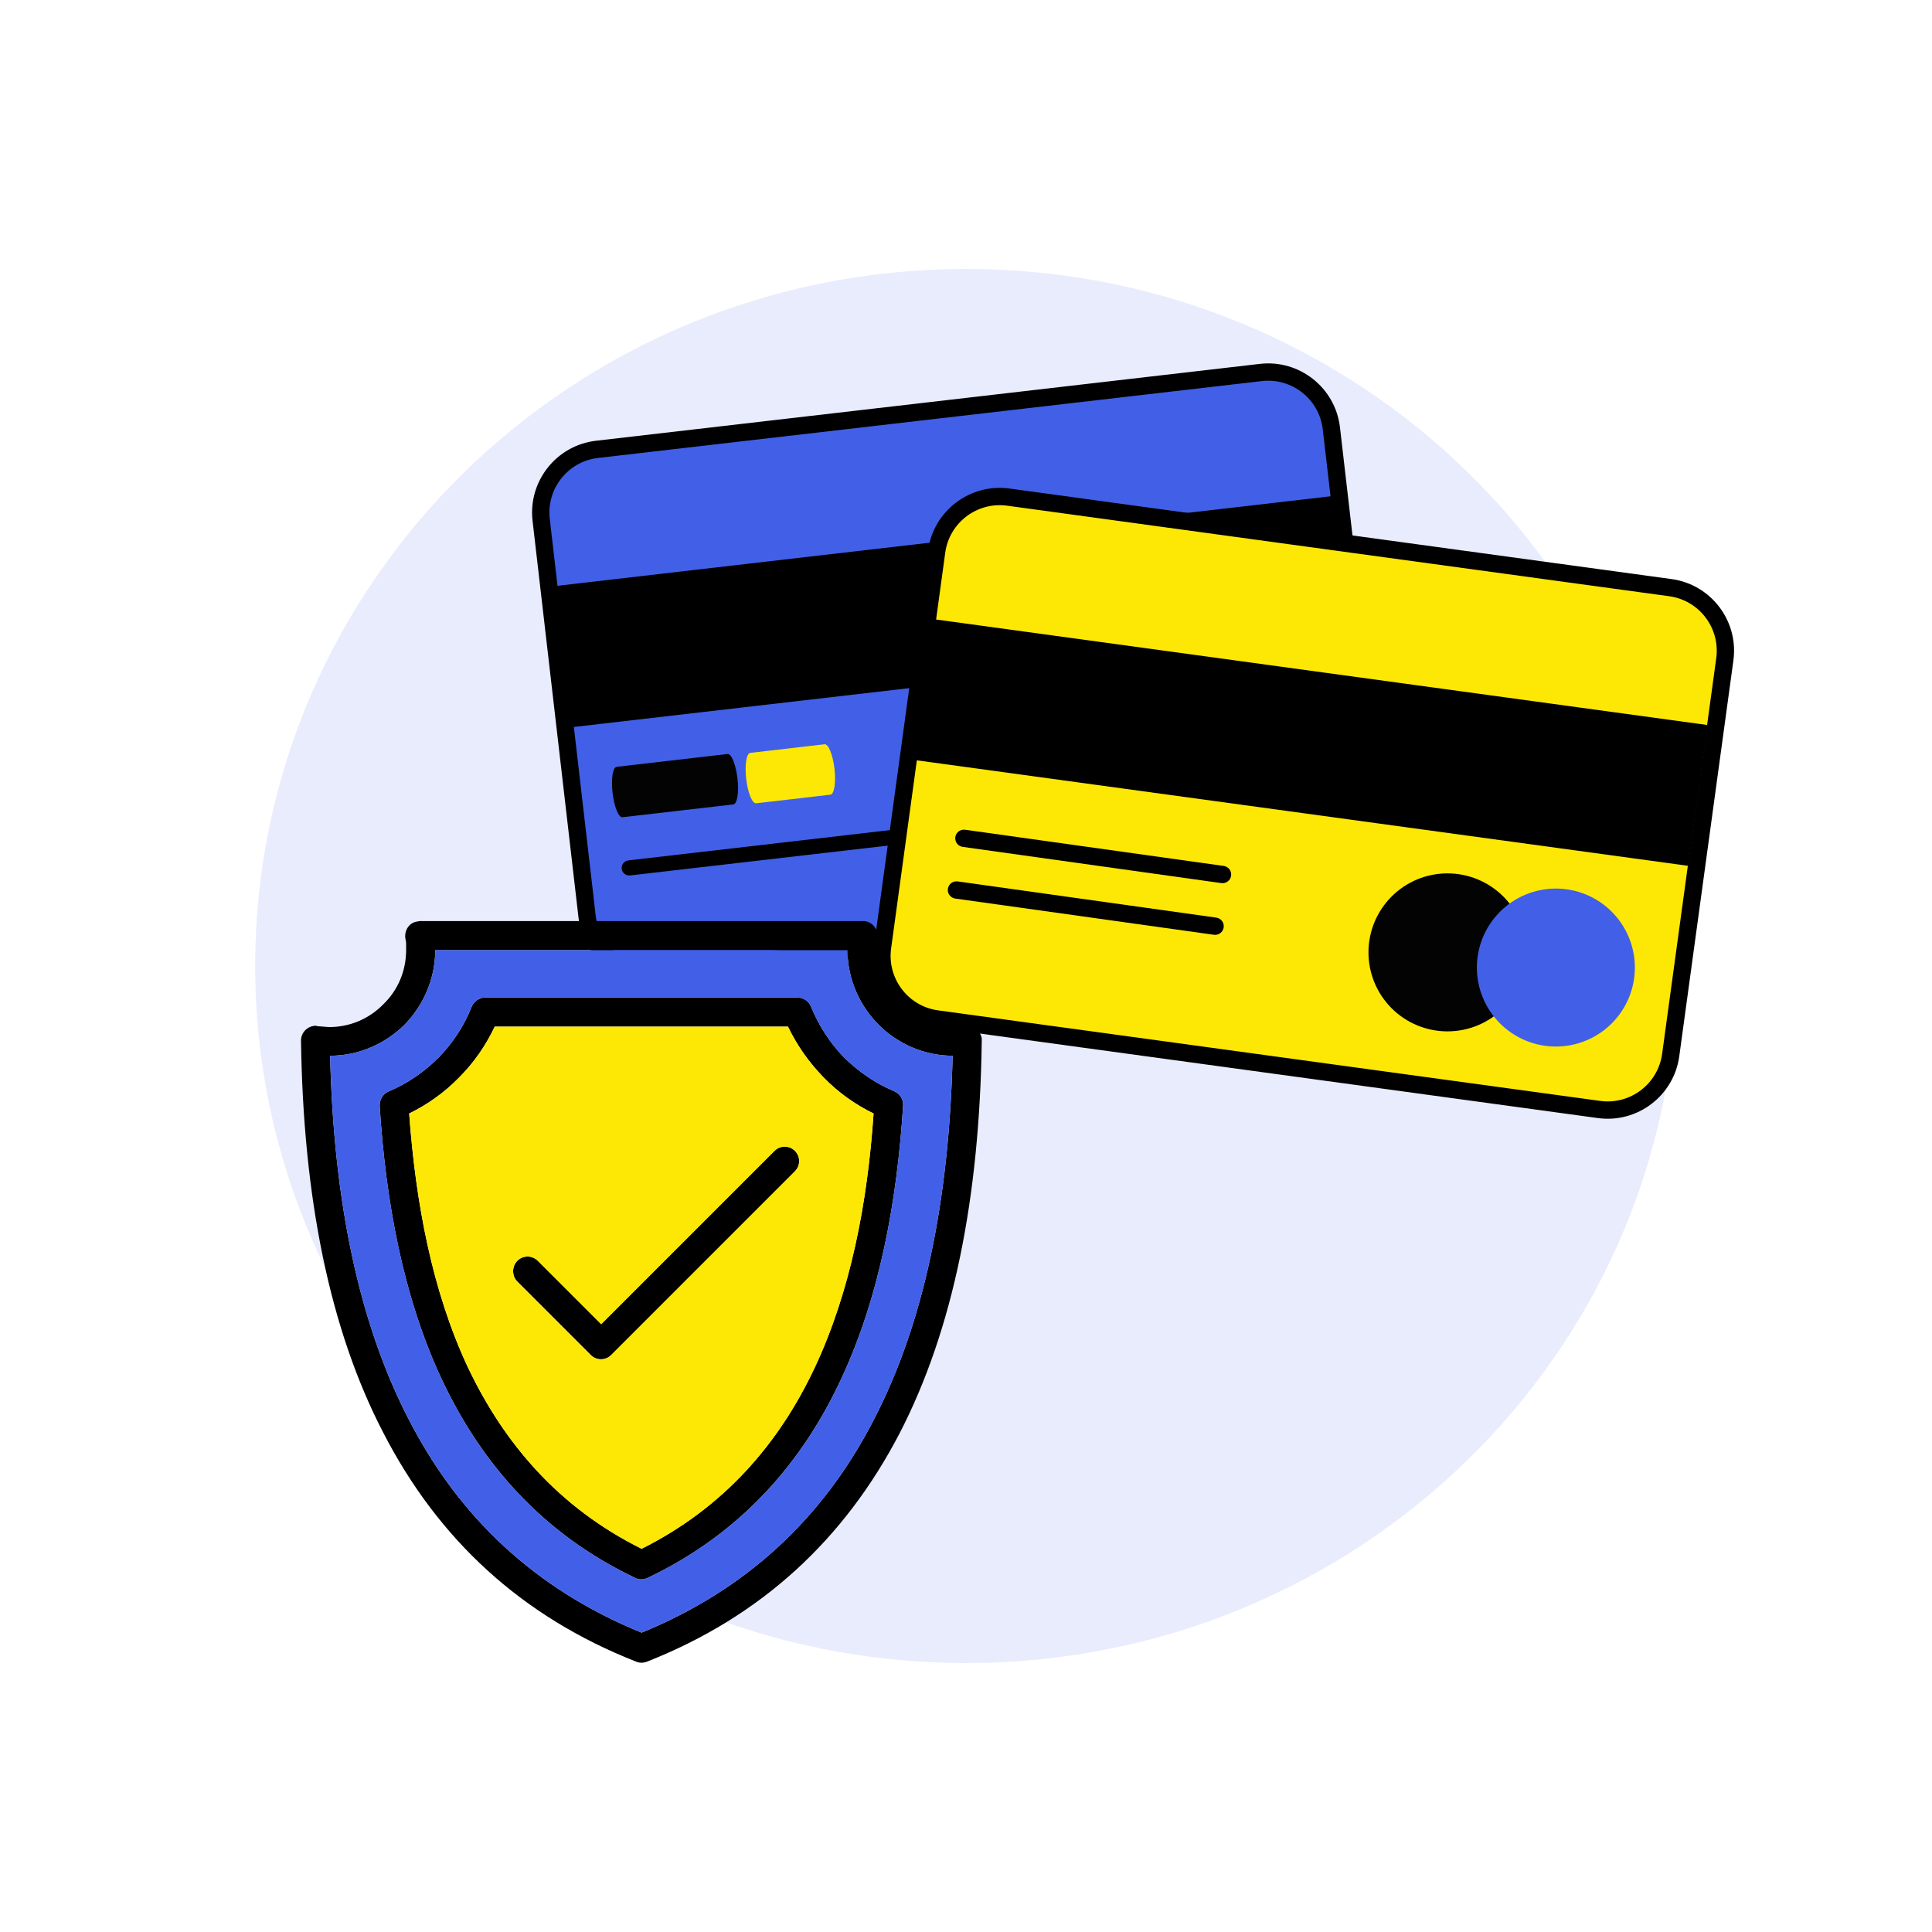
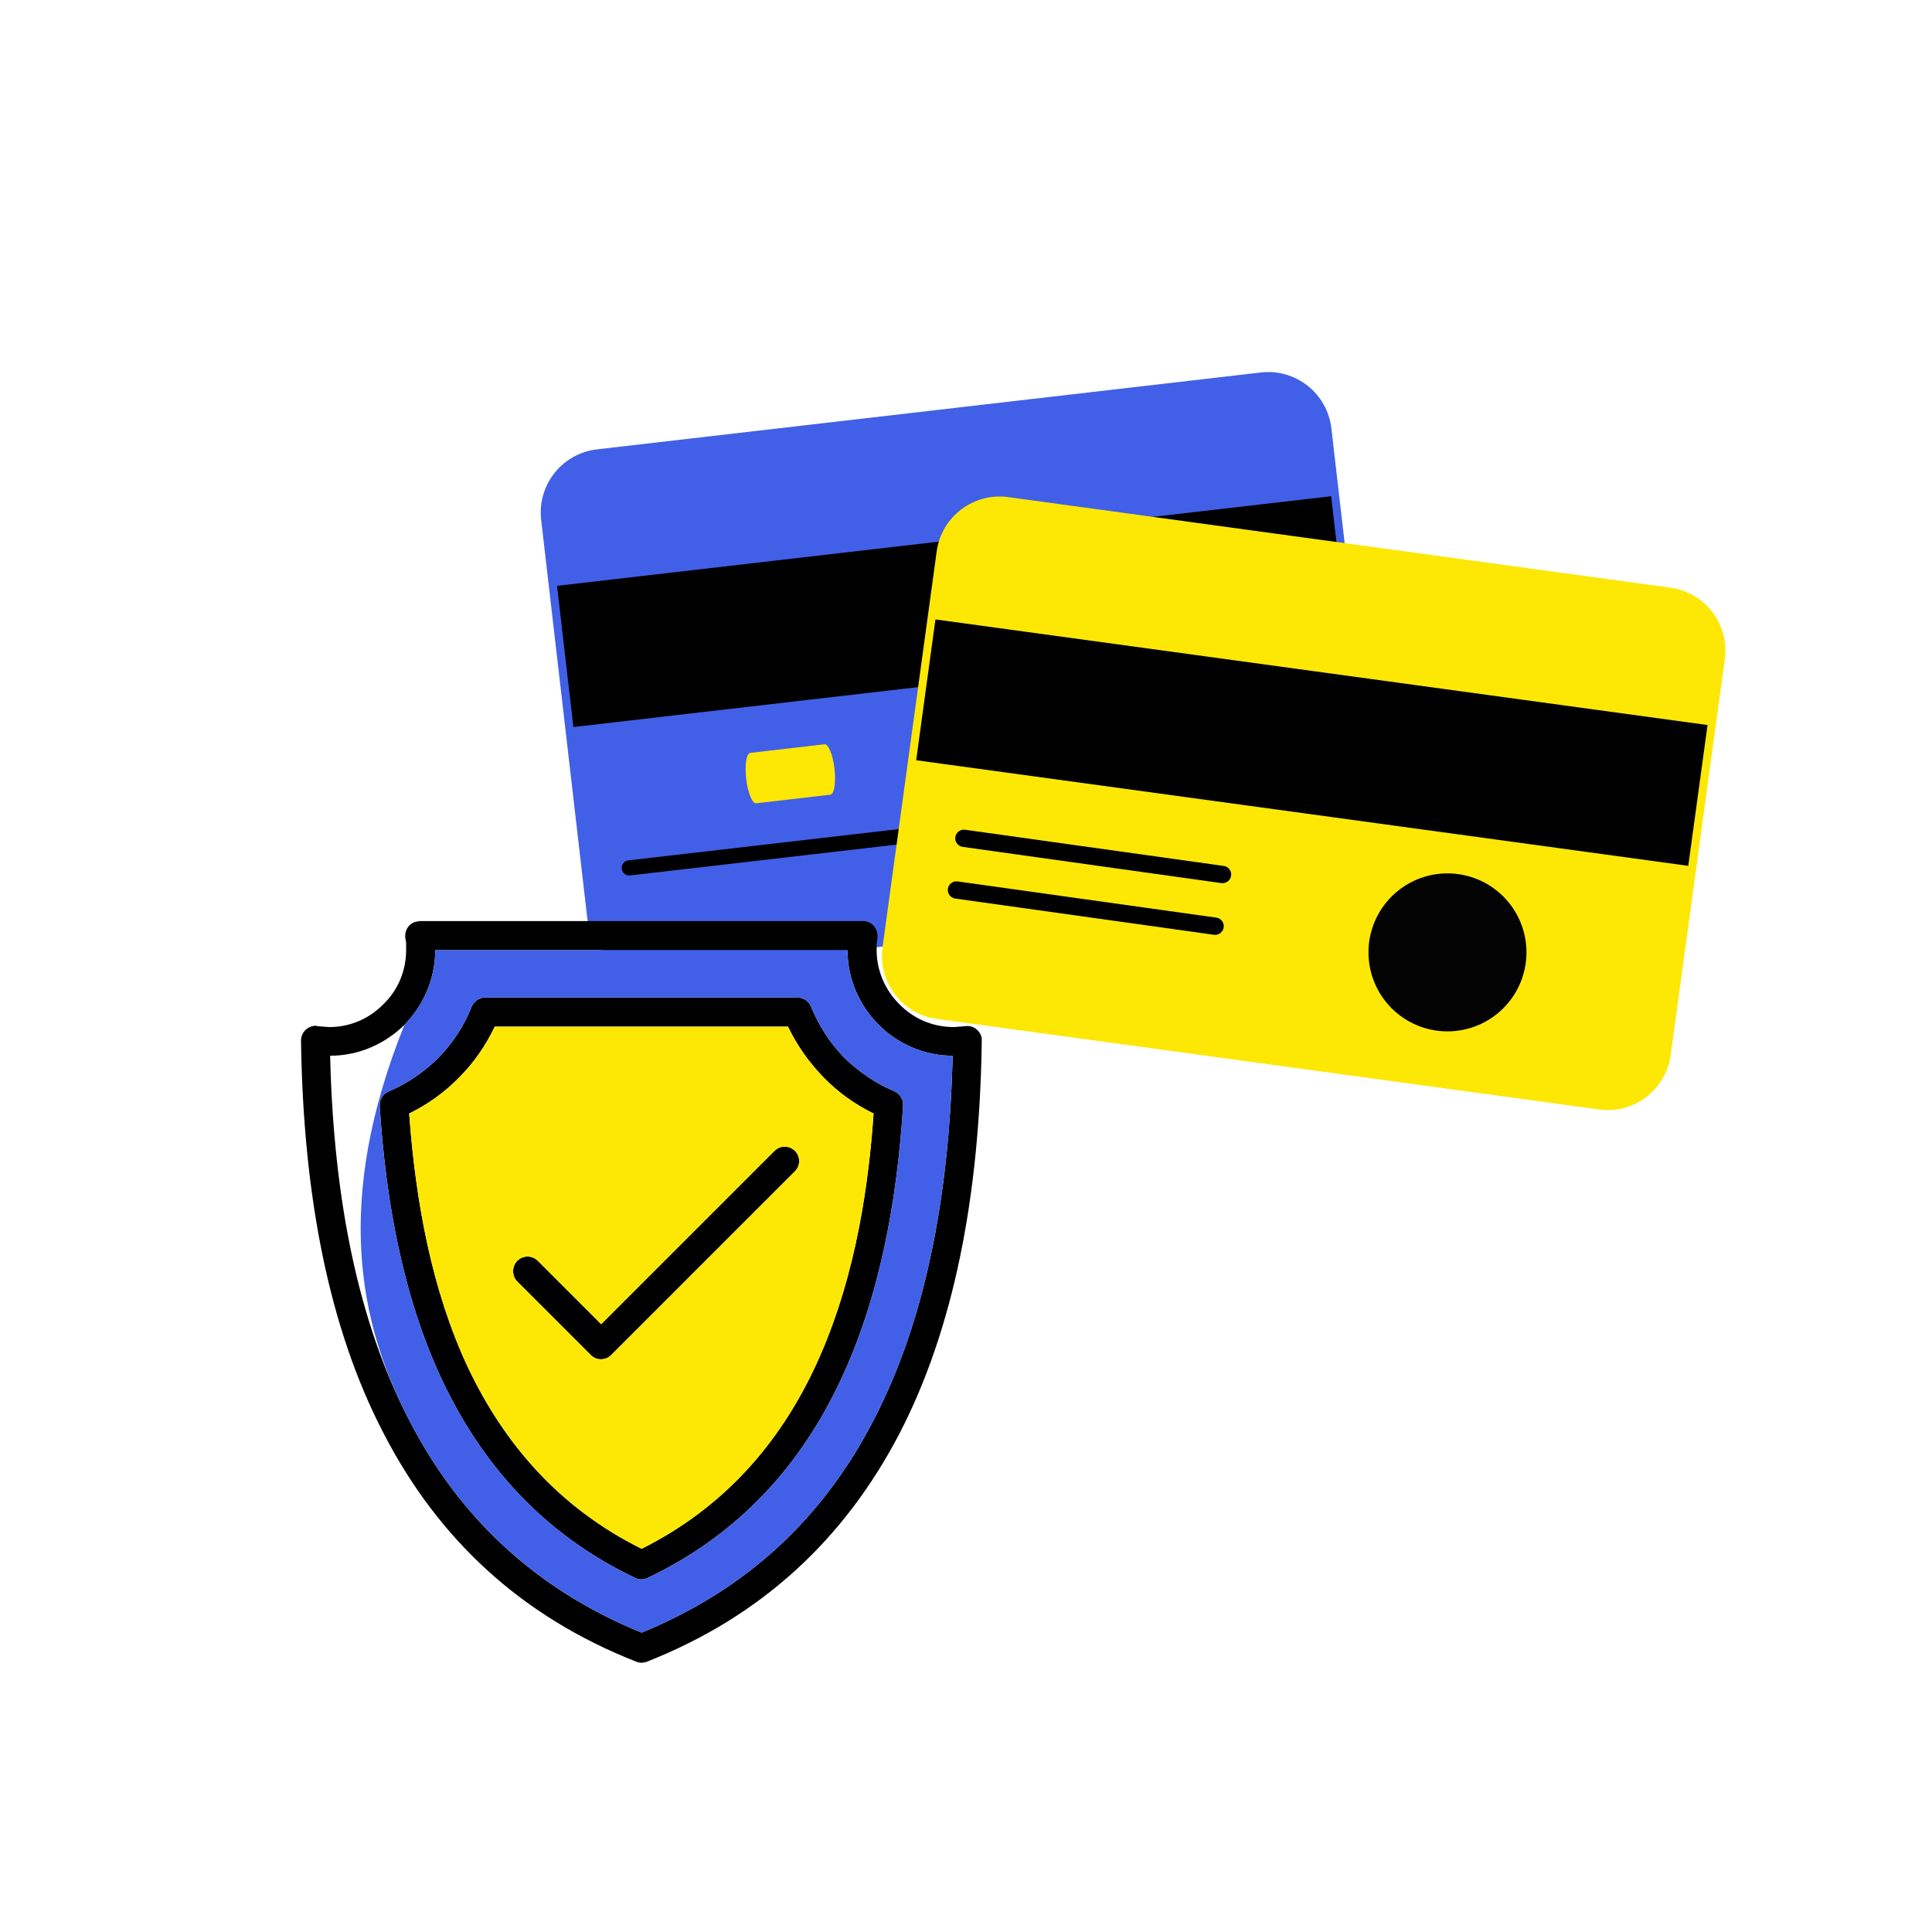
<svg xmlns="http://www.w3.org/2000/svg" width="1080" zoomAndPan="magnify" viewBox="0 0 810 810" height="1080" preserveAspectRatio="xMidYMid meet" version="1.0">
  <defs>
    <filter x="0%" y="0%" width="100%" height="100%" id="04dcd0886d">
      <feColorMatrix values="0 0 0 0 1 0 0 0 0 1 0 0 0 0 1 0 0 0 1 0" color-interpolation-filters="sRGB" />
    </filter>
    <mask id="b6560f2482">
      <g filter="url(#04dcd0886d)">
        <rect x="-81" width="972" fill="#000000" y="-81" height="972" fill-opacity="0.12" />
      </g>
    </mask>
    <clipPath id="f8f2a06b1b">
      <path d="M 0.984 0.758 L 597 0.758 L 597 585.242 L 0.984 585.242 Z M 0.984 0.758 " clip-rule="nonzero" />
    </clipPath>
    <clipPath id="9d5a2e7ebd">
      <path d="M 299 0.758 C 134.41 0.758 0.984 131.598 0.984 293 C 0.984 454.402 134.41 585.242 299 585.242 C 463.59 585.242 597.016 454.402 597.016 293 C 597.016 131.598 463.59 0.758 299 0.758 Z M 299 0.758 " clip-rule="nonzero" />
    </clipPath>
    <clipPath id="842335863c">
-       <rect x="0" width="600" y="0" height="586" />
-     </clipPath>
+       </clipPath>
    <clipPath id="95a1e85f70">
      <path d="M 126.195 386.16 L 411.945 386.16 L 411.945 697.41 L 126.195 697.41 Z M 126.195 386.16 " clip-rule="nonzero" />
    </clipPath>
  </defs>
  <g mask="url(#b6560f2482)">
    <g transform="matrix(1, 0, 0, 1, 106, 112)">
      <g clip-path="url(#842335863c)">
        <g clip-path="url(#f8f2a06b1b)">
          <g clip-path="url(#9d5a2e7ebd)">
            <path fill="#4160e7" d="M 0.984 0.758 L 596.887 0.758 L 596.887 585.242 L 0.984 585.242 Z M 0.984 0.758 " fill-opacity="1" fill-rule="nonzero" />
          </g>
        </g>
      </g>
    </g>
  </g>
  <path fill="#4160e7" d="M 554.027 375.516 L 275.699 407.742 C 261.07 409.434 247.84 398.949 246.148 384.324 L 226.883 217.941 C 225.191 203.312 235.676 190.082 250.301 188.391 L 528.633 156.164 C 543.258 154.473 556.488 164.957 558.184 179.582 L 577.445 345.965 C 579.141 360.594 568.656 373.824 554.027 375.516 Z M 554.027 375.516 " fill-opacity="1" fill-rule="nonzero" />
-   <path fill="#000000" d="M 554.445 379.121 L 276.117 411.348 C 259.523 413.27 244.465 401.332 242.543 384.742 L 223.277 218.355 C 221.359 201.766 233.293 186.703 249.887 184.785 L 528.215 152.559 C 544.809 150.637 559.867 162.574 561.789 179.164 L 581.055 345.547 C 582.973 362.141 571.039 377.203 554.445 379.121 Z M 250.719 191.996 C 238.105 193.457 229.031 204.906 230.492 217.523 L 249.754 383.906 C 251.215 396.52 262.668 405.598 275.281 404.137 L 553.613 371.91 C 566.227 370.449 575.301 359 573.84 346.383 L 554.578 180 C 553.117 167.387 541.664 158.309 529.051 159.77 Z M 250.719 191.996 " fill-opacity="1" fill-rule="nonzero" />
  <path fill="#000000" d="M 564.941 267.234 L 240.398 304.809 L 233.543 245.617 L 558.09 208.043 Z M 564.941 267.234 " fill-opacity="1" fill-rule="nonzero" />
-   <path fill="#030303" d="M 307.473 337.25 L 260.977 342.633 C 259.359 342.82 257.5 338.242 256.824 332.406 C 256.148 326.57 256.91 321.688 258.531 321.5 L 305.027 316.117 C 306.645 315.93 308.504 320.508 309.18 326.344 C 309.855 332.18 309.09 337.062 307.473 337.25 Z M 307.473 337.25 " fill-opacity="1" fill-rule="nonzero" />
  <path fill="#fde805" d="M 348.145 333.18 L 317.012 336.785 C 315.391 336.973 313.527 332.391 312.852 326.555 C 312.176 320.719 312.941 315.836 314.562 315.648 L 345.699 312.043 C 347.316 311.855 349.18 316.434 349.855 322.27 C 350.531 328.109 349.766 332.992 348.145 333.18 Z M 348.145 333.18 " fill-opacity="1" fill-rule="nonzero" />
  <path fill="#000000" d="M 558.133 333 L 264.18 367.031 C 262.438 367.234 260.863 365.984 260.66 364.242 C 260.457 362.5 261.707 360.922 263.449 360.723 L 557.402 326.688 C 559.145 326.488 560.723 327.734 560.922 329.477 C 561.125 331.223 559.875 332.797 558.133 333 Z M 558.133 333 " fill-opacity="1" fill-rule="nonzero" />
  <path fill="#fde805" d="M 670.414 465.16 L 392.809 427.195 C 378.219 425.199 368.012 411.758 370.008 397.168 L 392.703 231.219 C 394.695 216.629 408.141 206.422 422.73 208.414 L 700.336 246.383 C 714.922 248.375 725.133 261.82 723.137 276.41 L 700.441 442.359 C 698.445 456.949 685.004 467.156 670.414 465.16 Z M 670.414 465.16 " fill-opacity="1" fill-rule="nonzero" />
-   <path fill="#000000" d="M 669.922 468.758 L 392.316 430.793 C 375.77 428.531 364.148 413.227 366.41 396.676 L 389.105 230.727 C 391.367 214.18 406.672 202.555 423.223 204.82 L 700.828 242.785 C 717.375 245.047 728.996 260.352 726.734 276.902 L 704.039 442.852 C 701.777 459.398 686.473 471.023 669.922 468.758 Z M 422.238 212.012 C 409.656 210.293 398.02 219.129 396.297 231.711 L 373.602 397.66 C 371.883 410.242 380.719 421.879 393.301 423.602 L 670.906 461.566 C 683.488 463.285 695.125 454.449 696.848 441.867 L 719.543 275.918 C 721.262 263.336 712.426 251.699 699.844 249.977 Z M 422.238 212.012 " fill-opacity="1" fill-rule="nonzero" />
  <path fill="#000000" d="M 707.816 363.012 L 384.117 318.738 L 392.191 259.699 L 715.895 303.973 Z M 707.816 363.012 " fill-opacity="1" fill-rule="nonzero" />
  <path fill="#030303" d="M 639.977 399.285 C 639.977 400.371 639.922 401.453 639.816 402.531 C 639.711 403.613 639.551 404.684 639.34 405.746 C 639.129 406.812 638.867 407.863 638.551 408.898 C 638.234 409.938 637.871 410.957 637.457 411.961 C 637.039 412.965 636.578 413.941 636.066 414.898 C 635.555 415.855 634.996 416.785 634.395 417.688 C 633.793 418.59 633.148 419.461 632.457 420.297 C 631.77 421.137 631.043 421.938 630.277 422.707 C 629.508 423.473 628.707 424.199 627.867 424.891 C 627.027 425.578 626.16 426.223 625.258 426.824 C 624.355 427.43 623.426 427.984 622.469 428.496 C 621.512 429.008 620.531 429.473 619.531 429.887 C 618.527 430.301 617.508 430.668 616.469 430.98 C 615.434 431.297 614.383 431.559 613.316 431.77 C 612.254 431.984 611.18 432.141 610.102 432.246 C 609.023 432.355 607.941 432.406 606.855 432.406 C 605.77 432.406 604.688 432.355 603.609 432.246 C 602.531 432.141 601.457 431.984 600.395 431.77 C 599.328 431.559 598.277 431.297 597.242 430.98 C 596.203 430.668 595.184 430.301 594.18 429.887 C 593.18 429.473 592.199 429.008 591.242 428.496 C 590.285 427.984 589.355 427.43 588.453 426.824 C 587.551 426.223 586.684 425.578 585.844 424.891 C 585.004 424.199 584.203 423.473 583.434 422.707 C 582.668 421.938 581.941 421.137 581.254 420.297 C 580.562 419.461 579.918 418.59 579.316 417.688 C 578.715 416.785 578.156 415.855 577.645 414.898 C 577.133 413.941 576.672 412.965 576.254 411.961 C 575.84 410.957 575.477 409.938 575.16 408.898 C 574.844 407.863 574.582 406.812 574.371 405.746 C 574.16 404.684 574 403.613 573.895 402.531 C 573.785 401.453 573.734 400.371 573.734 399.285 C 573.734 398.199 573.785 397.117 573.895 396.039 C 574 394.961 574.16 393.887 574.371 392.824 C 574.582 391.762 574.844 390.711 575.16 389.672 C 575.477 388.633 575.84 387.613 576.254 386.609 C 576.672 385.609 577.133 384.629 577.645 383.672 C 578.156 382.715 578.715 381.785 579.316 380.883 C 579.918 379.984 580.562 379.113 581.254 378.273 C 581.941 377.434 582.668 376.633 583.434 375.867 C 584.203 375.098 585.004 374.371 585.844 373.684 C 586.684 372.996 587.551 372.348 588.453 371.746 C 589.355 371.145 590.285 370.586 591.242 370.074 C 592.199 369.562 593.18 369.102 594.18 368.684 C 595.184 368.27 596.203 367.906 597.242 367.59 C 598.277 367.277 599.328 367.012 600.395 366.801 C 601.457 366.59 602.531 366.43 603.609 366.324 C 604.688 366.219 605.77 366.164 606.855 366.164 C 607.941 366.164 609.023 366.219 610.102 366.324 C 611.18 366.43 612.254 366.59 613.316 366.801 C 614.383 367.012 615.434 367.277 616.469 367.59 C 617.508 367.906 618.527 368.27 619.531 368.684 C 620.531 369.102 621.512 369.562 622.469 370.074 C 623.426 370.586 624.355 371.145 625.258 371.746 C 626.16 372.348 627.027 372.996 627.867 373.684 C 628.707 374.371 629.508 375.098 630.277 375.867 C 631.043 376.633 631.77 377.434 632.457 378.273 C 633.148 379.113 633.793 379.984 634.395 380.883 C 634.996 381.785 635.555 382.715 636.066 383.672 C 636.578 384.629 637.039 385.609 637.457 386.609 C 637.871 387.613 638.234 388.633 638.551 389.672 C 638.867 390.711 639.129 391.762 639.34 392.824 C 639.551 393.887 639.711 394.961 639.816 396.039 C 639.922 397.117 639.977 398.199 639.977 399.285 Z M 639.977 399.285 " fill-opacity="1" fill-rule="nonzero" />
-   <path fill="#4160e7" d="M 685.426 405.652 C 685.426 406.734 685.371 407.816 685.266 408.898 C 685.16 409.977 685 411.047 684.789 412.113 C 684.578 413.176 684.316 414.227 684 415.266 C 683.684 416.305 683.32 417.324 682.906 418.324 C 682.488 419.328 682.027 420.309 681.516 421.266 C 681.004 422.219 680.445 423.148 679.844 424.051 C 679.242 424.953 678.598 425.824 677.906 426.664 C 677.219 427.5 676.492 428.305 675.727 429.07 C 674.957 429.84 674.156 430.566 673.316 431.254 C 672.477 431.941 671.609 432.586 670.707 433.191 C 669.805 433.793 668.875 434.352 667.918 434.859 C 666.961 435.371 665.98 435.836 664.98 436.25 C 663.977 436.664 662.957 437.031 661.918 437.348 C 660.883 437.66 659.828 437.926 658.766 438.137 C 657.703 438.348 656.629 438.508 655.551 438.613 C 654.473 438.719 653.391 438.773 652.305 438.773 C 651.219 438.773 650.137 438.719 649.059 438.613 C 647.977 438.508 646.906 438.348 645.844 438.137 C 644.777 437.926 643.727 437.66 642.691 437.348 C 641.652 437.031 640.633 436.664 639.629 436.25 C 638.629 435.836 637.648 435.371 636.691 434.859 C 635.734 434.352 634.805 433.793 633.902 433.191 C 633 432.586 632.133 431.941 631.293 431.254 C 630.453 430.566 629.652 429.84 628.883 429.07 C 628.117 428.305 627.391 427.5 626.699 426.664 C 626.012 425.824 625.367 424.953 624.766 424.051 C 624.164 423.148 623.605 422.219 623.094 421.266 C 622.582 420.309 622.121 419.328 621.703 418.324 C 621.289 417.324 620.926 416.305 620.609 415.266 C 620.293 414.227 620.031 413.176 619.82 412.113 C 619.609 411.047 619.449 409.977 619.344 408.898 C 619.234 407.816 619.184 406.734 619.184 405.652 C 619.184 404.566 619.234 403.484 619.344 402.402 C 619.449 401.324 619.609 400.254 619.82 399.188 C 620.031 398.125 620.293 397.074 620.609 396.035 C 620.926 394.996 621.289 393.977 621.703 392.977 C 622.121 391.973 622.582 390.992 623.094 390.039 C 623.605 389.082 624.164 388.152 624.766 387.25 C 625.367 386.348 626.012 385.477 626.703 384.637 C 627.391 383.801 628.117 382.996 628.883 382.23 C 629.652 381.465 630.453 380.734 631.293 380.047 C 632.133 379.359 633 378.715 633.902 378.109 C 634.805 377.508 635.734 376.953 636.691 376.441 C 637.648 375.93 638.629 375.465 639.629 375.051 C 640.633 374.637 641.652 374.27 642.691 373.957 C 643.727 373.641 644.777 373.379 645.844 373.164 C 646.906 372.953 647.977 372.793 649.059 372.688 C 650.137 372.582 651.219 372.527 652.305 372.527 C 653.391 372.527 654.473 372.582 655.551 372.688 C 656.629 372.793 657.703 372.953 658.766 373.164 C 659.828 373.379 660.883 373.641 661.918 373.957 C 662.957 374.27 663.977 374.637 664.98 375.051 C 665.98 375.465 666.961 375.93 667.918 376.441 C 668.875 376.953 669.805 377.508 670.707 378.109 C 671.609 378.715 672.477 379.359 673.316 380.047 C 674.156 380.734 674.957 381.465 675.727 382.23 C 676.492 382.996 677.219 383.801 677.906 384.637 C 678.598 385.477 679.242 386.348 679.844 387.25 C 680.445 388.152 681.004 389.082 681.516 390.039 C 682.027 390.992 682.488 391.973 682.906 392.977 C 683.32 393.977 683.684 394.996 684 396.035 C 684.316 397.074 684.578 398.125 684.789 399.188 C 685 400.254 685.16 401.324 685.266 402.402 C 685.371 403.484 685.426 404.566 685.426 405.652 Z M 685.426 405.652 " fill-opacity="1" fill-rule="nonzero" />
  <path fill="#000000" d="M 403.211 354.977 C 401.445 354.523 400.266 352.809 400.523 350.961 C 400.801 348.977 402.637 347.59 404.621 347.871 L 513.059 363.051 C 515.043 363.324 516.426 365.164 516.148 367.148 C 515.871 369.137 514.035 370.52 512.051 370.242 L 403.613 355.059 C 403.477 355.039 403.344 355.012 403.211 354.977 Z M 403.211 354.977 " fill-opacity="1" fill-rule="nonzero" />
  <path fill="#000000" d="M 400.098 376.648 C 398.332 376.195 397.148 374.477 397.41 372.629 C 397.688 370.645 399.523 369.262 401.508 369.539 L 509.941 384.723 C 511.93 384.996 513.312 386.836 513.035 388.82 C 512.758 390.805 510.922 392.188 508.938 391.91 L 400.5 376.727 C 400.363 376.707 400.23 376.68 400.098 376.648 Z M 400.098 376.648 " fill-opacity="1" fill-rule="nonzero" />
  <g clip-path="url(#95a1e85f70)">
    <path fill="#000000" d="M 175.922 386.16 L 361.875 386.16 C 365.156 386.16 367.887 388.895 367.887 392.355 C 367.887 392.719 367.887 393.082 367.887 393.445 C 367.703 394.176 367.703 394.902 367.523 395.633 C 367.523 396.359 367.523 397.27 367.523 398.184 C 367.523 407.105 371.164 415.121 376.992 420.949 C 382.82 426.957 390.836 430.602 399.941 430.602 C 400.668 430.602 401.578 430.418 402.309 430.418 C 403.219 430.418 403.949 430.238 404.676 430.238 C 407.953 429.691 411.051 432.059 411.598 435.336 C 411.598 435.699 411.598 436.246 411.598 436.793 C 410.688 501.996 399.758 557.18 377.176 600.891 C 354.043 645.328 319.258 677.75 271.176 696.688 C 269.719 697.234 268.082 697.234 266.805 696.688 C 218.543 677.75 183.754 645.328 160.809 600.891 C 138.043 557.18 127.113 501.629 126.203 436.246 C 126.203 432.969 128.754 430.238 132.215 430.055 C 132.578 430.055 132.758 430.055 133.125 430.238 C 134.035 430.238 134.762 430.418 135.492 430.418 C 136.219 430.418 137.129 430.602 138.043 430.602 C 146.965 430.602 154.98 426.957 160.809 420.949 C 166.816 415.121 170.277 407.105 170.277 398.184 C 170.277 397.27 170.277 396.359 170.277 395.633 C 170.277 394.902 170.094 393.992 169.914 393.266 C 169.551 389.805 171.734 386.707 175.012 386.344 C 175.379 386.344 175.742 386.16 175.922 386.16 Z M 355.32 398.363 L 182.48 398.363 C 182.48 410.566 177.379 421.676 169.551 429.691 C 161.535 437.523 150.609 442.621 138.406 442.621 C 139.863 503.453 150.426 554.812 171.551 595.426 C 192.68 636.406 224.734 666.457 268.992 684.488 C 313.066 666.457 345.121 636.406 366.246 595.426 C 387.375 554.812 397.938 503.453 399.395 442.621 C 387.375 442.621 376.266 437.523 368.434 429.691 C 360.418 421.676 355.32 410.566 355.32 398.363 Z M 355.32 398.363 " fill-opacity="1" fill-rule="nonzero" />
  </g>
  <path fill="#000000" d="M 207.434 430.418 C 203.605 438.434 198.691 445.535 192.496 451.727 C 186.488 457.918 179.383 463.02 171.551 466.844 C 174.285 504.363 181.207 541.336 196.141 573.207 C 211.258 605.078 234.203 632.035 268.992 649.336 C 303.594 632.035 326.727 605.078 341.66 573.207 C 356.594 541.336 363.699 504.363 366.246 466.844 C 358.414 463.02 351.312 457.918 345.301 451.727 C 339.293 445.535 334.191 438.434 330.367 430.418 Z M 183.938 443.352 C 189.766 437.34 194.5 430.238 197.598 422.406 C 198.508 420.039 200.691 418.215 203.426 418.215 L 334.375 418.215 C 336.742 418.215 339.109 419.672 340.02 422.039 C 343.301 430.055 348.035 437.34 353.863 443.352 C 359.871 449.18 366.793 454.094 374.625 457.375 C 376.992 458.285 378.812 460.652 378.633 463.566 C 376.082 503.633 368.797 543.703 352.586 578.305 C 336.195 613.457 310.516 642.961 271.539 661.539 C 269.902 662.266 268.082 662.449 266.258 661.539 C 227.285 642.961 201.785 613.457 185.211 578.305 C 169.004 543.703 161.719 503.633 159.168 463.566 C 159.168 461.016 160.441 458.648 162.992 457.555 C 170.824 454.277 177.926 449.359 183.938 443.352 Z M 183.938 443.352 " fill-opacity="1" fill-rule="nonzero" />
  <path fill="#000000" d="M 216.902 537.328 C 214.535 534.961 214.535 530.953 216.902 528.586 C 219.27 526.219 223.094 526.219 225.461 528.586 L 252.055 555.176 L 324.723 482.508 C 327.09 480.141 330.914 480.141 333.281 482.508 C 335.648 484.875 335.648 488.699 333.281 491.066 L 256.242 568.105 C 253.875 570.477 250.051 570.477 247.684 568.105 Z M 216.902 537.328 " fill-opacity="1" fill-rule="nonzero" />
  <path fill="#fde805" d="M 207.434 430.418 C 203.605 438.434 198.691 445.535 192.496 451.727 C 186.488 457.918 179.383 463.02 171.551 466.844 C 174.285 504.363 181.207 541.336 196.141 573.207 C 211.258 605.078 234.203 632.035 268.992 649.336 C 303.594 632.035 326.727 605.078 341.66 573.207 C 356.594 541.336 363.699 504.363 366.246 466.844 C 358.414 463.02 351.312 457.918 345.301 451.727 C 339.293 445.535 334.191 438.434 330.367 430.418 Z M 216.902 528.586 C 219.27 526.219 223.094 526.219 225.461 528.586 L 252.055 555.176 L 324.723 482.508 C 327.09 480.141 330.914 480.141 333.281 482.508 C 335.648 484.875 335.648 488.699 333.281 491.066 L 256.242 568.105 C 253.875 570.477 250.051 570.477 247.684 568.105 L 216.902 537.328 C 214.535 534.961 214.535 530.953 216.902 528.586 Z M 216.902 528.586 " fill-opacity="1" fill-rule="evenodd" />
-   <path fill="#4160e7" d="M 182.48 398.363 C 182.48 410.566 177.379 421.676 169.551 429.691 C 161.535 437.523 150.609 442.621 138.406 442.621 C 139.863 503.453 150.426 554.812 171.551 595.426 C 192.68 636.406 224.734 666.457 268.992 684.488 C 313.066 666.457 345.121 636.406 366.246 595.426 C 387.375 554.812 397.938 503.453 399.395 442.621 C 387.375 442.621 376.266 437.523 368.434 429.691 C 360.418 421.676 355.32 410.566 355.32 398.363 Z M 203.426 418.215 L 334.375 418.215 C 336.742 418.215 339.109 419.672 340.02 422.039 C 343.301 430.055 348.035 437.34 353.863 443.352 C 359.871 449.18 366.793 454.094 374.625 457.375 C 376.992 458.285 378.812 460.652 378.633 463.566 C 376.082 503.633 368.797 543.703 352.586 578.305 C 336.195 613.457 310.516 642.961 271.539 661.539 C 269.902 662.266 268.082 662.449 266.258 661.539 C 227.285 642.961 201.785 613.457 185.211 578.305 C 169.004 543.703 161.719 503.633 159.168 463.566 C 159.168 461.016 160.441 458.648 162.992 457.555 C 170.824 454.277 177.926 449.359 183.938 443.352 C 189.766 437.34 194.5 430.238 197.598 422.406 C 198.508 420.039 200.691 418.215 203.426 418.215 Z M 203.426 418.215 " fill-opacity="1" fill-rule="evenodd" />
+   <path fill="#4160e7" d="M 182.48 398.363 C 182.48 410.566 177.379 421.676 169.551 429.691 C 139.863 503.453 150.426 554.812 171.551 595.426 C 192.68 636.406 224.734 666.457 268.992 684.488 C 313.066 666.457 345.121 636.406 366.246 595.426 C 387.375 554.812 397.938 503.453 399.395 442.621 C 387.375 442.621 376.266 437.523 368.434 429.691 C 360.418 421.676 355.32 410.566 355.32 398.363 Z M 203.426 418.215 L 334.375 418.215 C 336.742 418.215 339.109 419.672 340.02 422.039 C 343.301 430.055 348.035 437.34 353.863 443.352 C 359.871 449.18 366.793 454.094 374.625 457.375 C 376.992 458.285 378.812 460.652 378.633 463.566 C 376.082 503.633 368.797 543.703 352.586 578.305 C 336.195 613.457 310.516 642.961 271.539 661.539 C 269.902 662.266 268.082 662.449 266.258 661.539 C 227.285 642.961 201.785 613.457 185.211 578.305 C 169.004 543.703 161.719 503.633 159.168 463.566 C 159.168 461.016 160.441 458.648 162.992 457.555 C 170.824 454.277 177.926 449.359 183.938 443.352 C 189.766 437.34 194.5 430.238 197.598 422.406 C 198.508 420.039 200.691 418.215 203.426 418.215 Z M 203.426 418.215 " fill-opacity="1" fill-rule="evenodd" />
</svg>